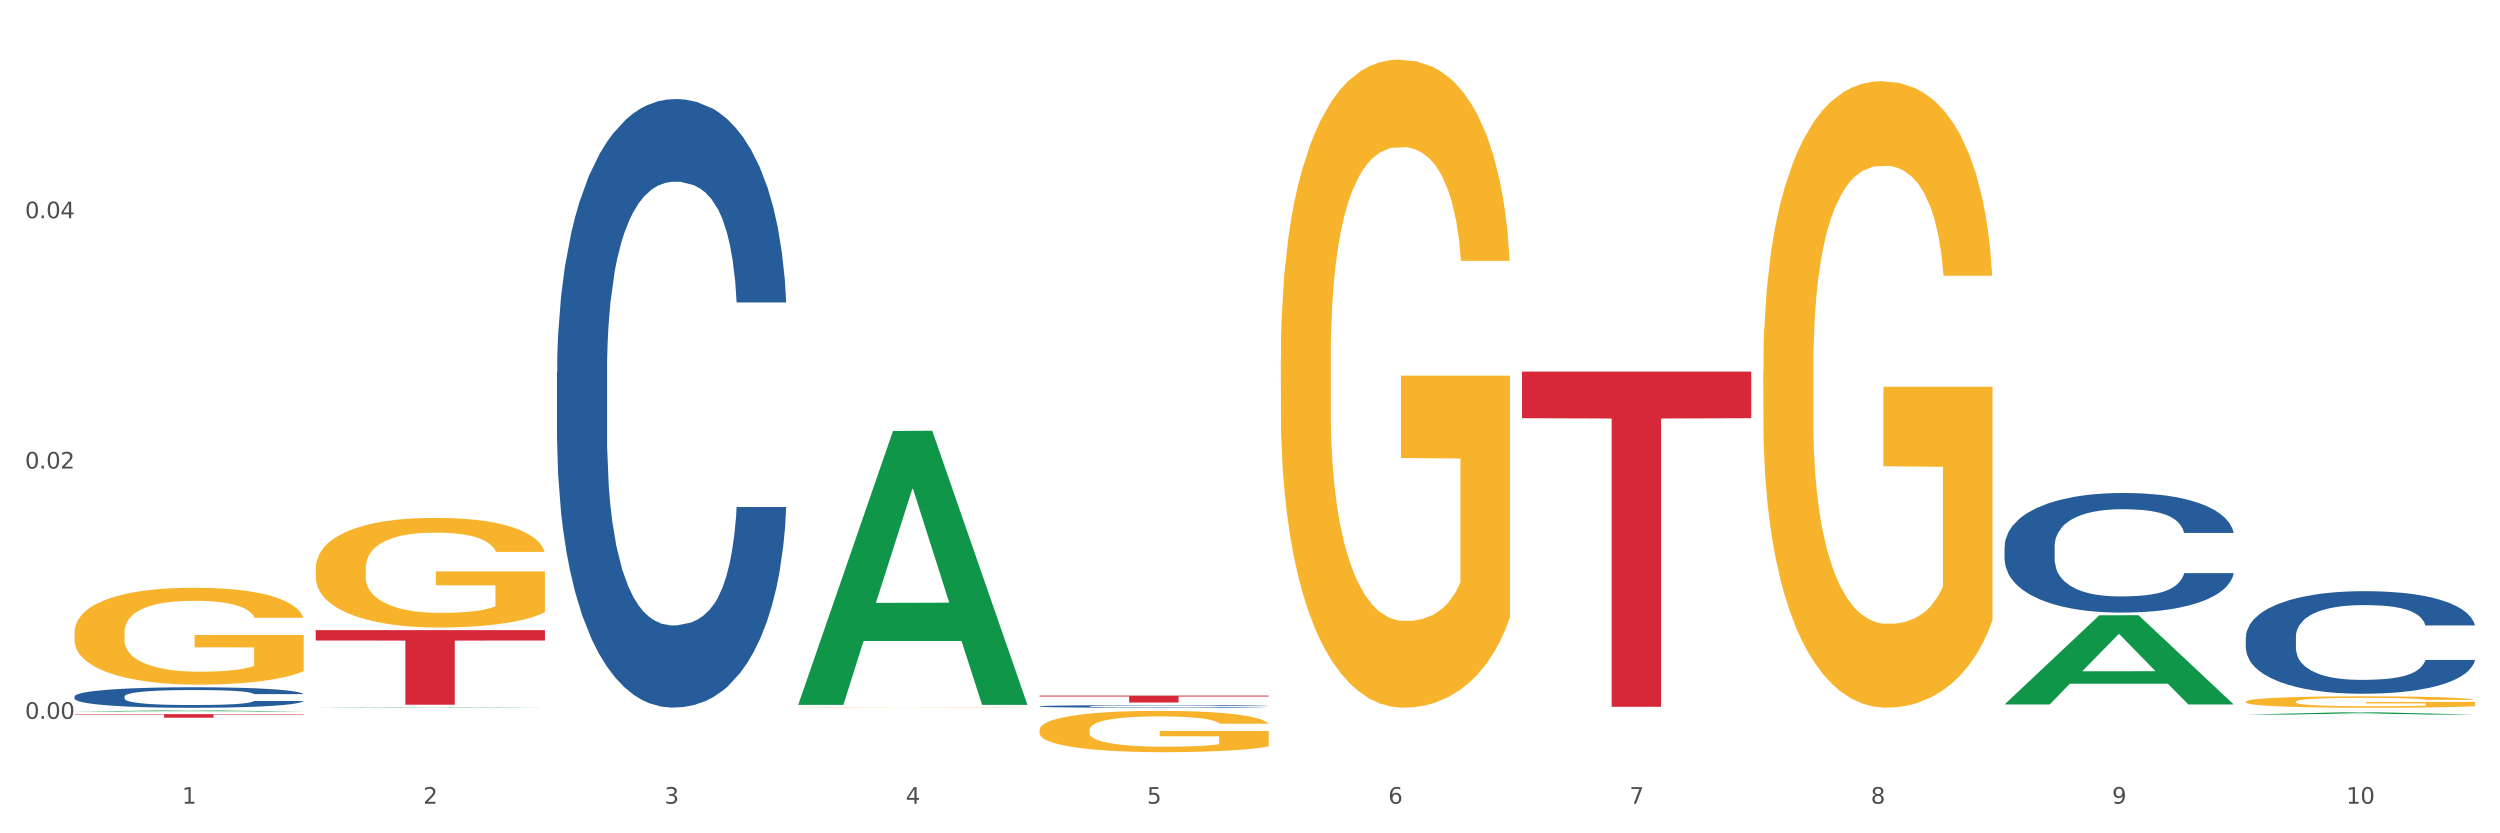
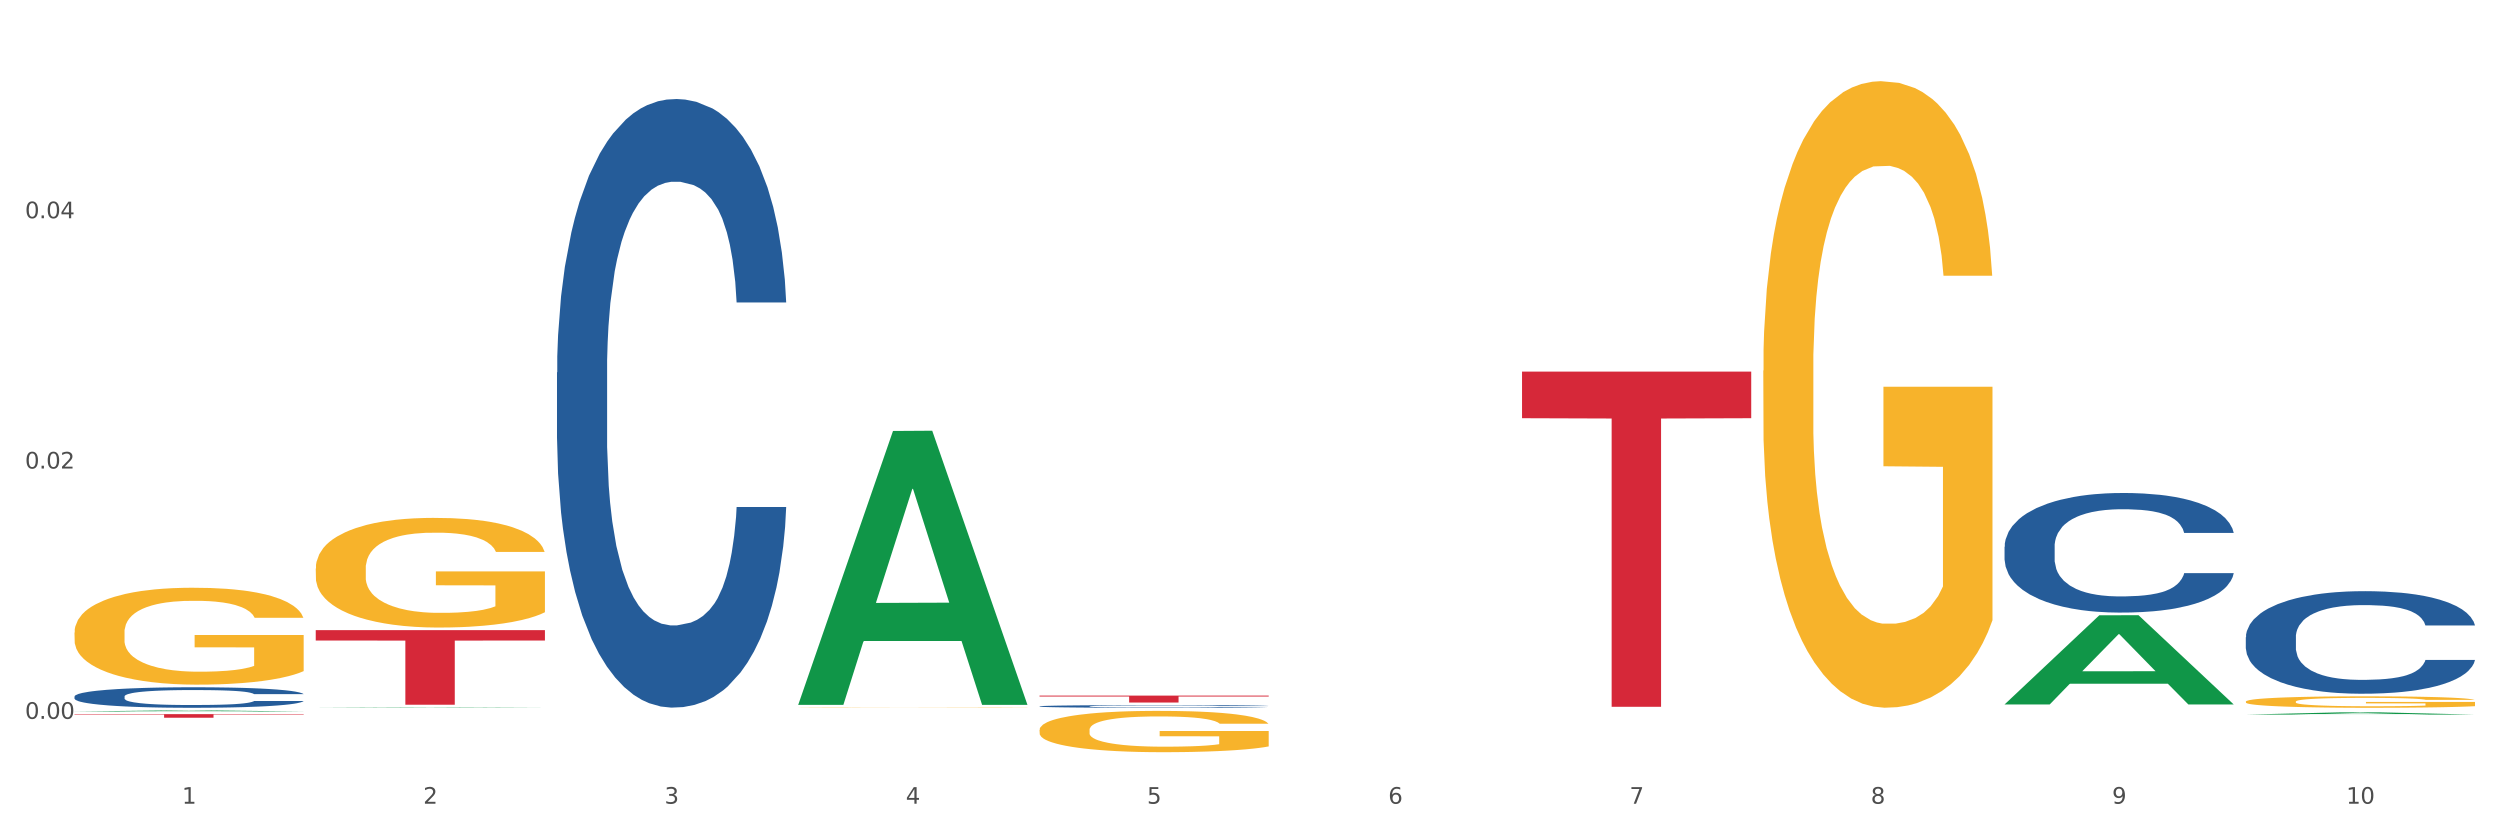
<svg xmlns="http://www.w3.org/2000/svg" xmlns:xlink="http://www.w3.org/1999/xlink" width="1080pt" height="360pt" viewBox="0 0 1080 360" version="1.1">
  <rect x="0" y="0" width="1080" height="360" fill="#333333" stroke="none" />
  <defs>
    <style type="text/css">*{stroke-linejoin: round; stroke-linecap: butt}</style>
  </defs>
  <g id="figure_1">
    <g id="patch_1">
      <path d="M 0 360  L 1080 360  L 1080 0  L 0 0  z " style="fill: #ffffff; stroke: #ffffff; stroke-linejoin: miter" />
    </g>
    <g id="axes_1">
      <g id="matplotlib.axis_1">
        <g id="xtick_1">
          <g id="text_1">
            <g style="fill: #4d4d4d" transform="translate(78.627 347.204) scale(0.096 -0.096)">
              <defs>
                <path id="DejaVuSans-31" d="M 794 531  L 1825 531  L 1825 4091  L 703 3866  L 703 4441  L 1819 4666  L 2450 4666  L 2450 531  L 3481 531  L 3481 0  L 794 0  L 794 531  z " transform="scale(0.016)" />
              </defs>
              <use xlink:href="#DejaVuSans-31" />
            </g>
          </g>
        </g>
        <g id="xtick_2">
          <g id="text_2">
            <g style="fill: #4d4d4d" transform="translate(182.851 347.204) scale(0.096 -0.096)">
              <defs>
                <path id="DejaVuSans-32" d="M 1228 531  L 3431 531  L 3431 0  L 469 0  L 469 531  Q 828 903 1448 1529  Q 2069 2156 2228 2338  Q 2531 2678 2651 2914  Q 2772 3150 2772 3378  Q 2772 3750 2511 3984  Q 2250 4219 1831 4219  Q 1534 4219 1204 4116  Q 875 4013 500 3803  L 500 4441  Q 881 4594 1212 4672  Q 1544 4750 1819 4750  Q 2544 4750 2975 4387  Q 3406 4025 3406 3419  Q 3406 3131 3298 2873  Q 3191 2616 2906 2266  Q 2828 2175 2409 1742  Q 1991 1309 1228 531  z " transform="scale(0.016)" />
              </defs>
              <use xlink:href="#DejaVuSans-32" />
            </g>
          </g>
        </g>
        <g id="xtick_3">
          <g id="text_3">
            <g style="fill: #4d4d4d" transform="translate(287.074 347.204) scale(0.096 -0.096)">
              <defs>
                <path id="DejaVuSans-33" d="M 2597 2516  Q 3050 2419 3304 2112  Q 3559 1806 3559 1356  Q 3559 666 3084 287  Q 2609 -91 1734 -91  Q 1441 -91 1130 -33  Q 819 25 488 141  L 488 750  Q 750 597 1062 519  Q 1375 441 1716 441  Q 2309 441 2620 675  Q 2931 909 2931 1356  Q 2931 1769 2642 2001  Q 2353 2234 1838 2234  L 1294 2234  L 1294 2753  L 1863 2753  Q 2328 2753 2575 2939  Q 2822 3125 2822 3475  Q 2822 3834 2567 4026  Q 2313 4219 1838 4219  Q 1578 4219 1281 4162  Q 984 4106 628 3988  L 628 4550  Q 988 4650 1302 4700  Q 1616 4750 1894 4750  Q 2613 4750 3031 4423  Q 3450 4097 3450 3541  Q 3450 3153 3228 2886  Q 3006 2619 2597 2516  z " transform="scale(0.016)" />
              </defs>
              <use xlink:href="#DejaVuSans-33" />
            </g>
          </g>
        </g>
        <g id="xtick_4">
          <g id="text_4">
            <g style="fill: #4d4d4d" transform="translate(391.298 347.204) scale(0.096 -0.096)">
              <defs>
                <path id="DejaVuSans-34" d="M 2419 4116  L 825 1625  L 2419 1625  L 2419 4116  z M 2253 4666  L 3047 4666  L 3047 1625  L 3713 1625  L 3713 1100  L 3047 1100  L 3047 0  L 2419 0  L 2419 1100  L 313 1100  L 313 1709  L 2253 4666  z " transform="scale(0.016)" />
              </defs>
              <use xlink:href="#DejaVuSans-34" />
            </g>
          </g>
        </g>
        <g id="xtick_5">
          <g id="text_5">
            <g style="fill: #4d4d4d" transform="translate(495.522 347.204) scale(0.096 -0.096)">
              <defs>
                <path id="DejaVuSans-35" d="M 691 4666  L 3169 4666  L 3169 4134  L 1269 4134  L 1269 2991  Q 1406 3038 1543 3061  Q 1681 3084 1819 3084  Q 2600 3084 3056 2656  Q 3513 2228 3513 1497  Q 3513 744 3044 326  Q 2575 -91 1722 -91  Q 1428 -91 1123 -41  Q 819 9 494 109  L 494 744  Q 775 591 1075 516  Q 1375 441 1709 441  Q 2250 441 2565 725  Q 2881 1009 2881 1497  Q 2881 1984 2565 2268  Q 2250 2553 1709 2553  Q 1456 2553 1204 2497  Q 953 2441 691 2322  L 691 4666  z " transform="scale(0.016)" />
              </defs>
              <use xlink:href="#DejaVuSans-35" />
            </g>
          </g>
        </g>
        <g id="xtick_6">
          <g id="text_6">
            <g style="fill: #4d4d4d" transform="translate(599.745 347.204) scale(0.096 -0.096)">
              <defs>
                <path id="DejaVuSans-36" d="M 2113 2584  Q 1688 2584 1439 2293  Q 1191 2003 1191 1497  Q 1191 994 1439 701  Q 1688 409 2113 409  Q 2538 409 2786 701  Q 3034 994 3034 1497  Q 3034 2003 2786 2293  Q 2538 2584 2113 2584  z M 3366 4563  L 3366 3988  Q 3128 4100 2886 4159  Q 2644 4219 2406 4219  Q 1781 4219 1451 3797  Q 1122 3375 1075 2522  Q 1259 2794 1537 2939  Q 1816 3084 2150 3084  Q 2853 3084 3261 2657  Q 3669 2231 3669 1497  Q 3669 778 3244 343  Q 2819 -91 2113 -91  Q 1303 -91 875 529  Q 447 1150 447 2328  Q 447 3434 972 4092  Q 1497 4750 2381 4750  Q 2619 4750 2861 4703  Q 3103 4656 3366 4563  z " transform="scale(0.016)" />
              </defs>
              <use xlink:href="#DejaVuSans-36" />
            </g>
          </g>
        </g>
        <g id="xtick_7">
          <g id="text_7">
            <g style="fill: #4d4d4d" transform="translate(703.969 347.204) scale(0.096 -0.096)">
              <defs>
                <path id="DejaVuSans-37" d="M 525 4666  L 3525 4666  L 3525 4397  L 1831 0  L 1172 0  L 2766 4134  L 525 4134  L 525 4666  z " transform="scale(0.016)" />
              </defs>
              <use xlink:href="#DejaVuSans-37" />
            </g>
          </g>
        </g>
        <g id="xtick_8">
          <g id="text_8">
            <g style="fill: #4d4d4d" transform="translate(808.193 347.204) scale(0.096 -0.096)">
              <defs>
                <path id="DejaVuSans-38" d="M 2034 2216  Q 1584 2216 1326 1975  Q 1069 1734 1069 1313  Q 1069 891 1326 650  Q 1584 409 2034 409  Q 2484 409 2743 651  Q 3003 894 3003 1313  Q 3003 1734 2745 1975  Q 2488 2216 2034 2216  z M 1403 2484  Q 997 2584 770 2862  Q 544 3141 544 3541  Q 544 4100 942 4425  Q 1341 4750 2034 4750  Q 2731 4750 3128 4425  Q 3525 4100 3525 3541  Q 3525 3141 3298 2862  Q 3072 2584 2669 2484  Q 3125 2378 3379 2068  Q 3634 1759 3634 1313  Q 3634 634 3220 271  Q 2806 -91 2034 -91  Q 1263 -91 848 271  Q 434 634 434 1313  Q 434 1759 690 2068  Q 947 2378 1403 2484  z M 1172 3481  Q 1172 3119 1398 2916  Q 1625 2713 2034 2713  Q 2441 2713 2670 2916  Q 2900 3119 2900 3481  Q 2900 3844 2670 4047  Q 2441 4250 2034 4250  Q 1625 4250 1398 4047  Q 1172 3844 1172 3481  z " transform="scale(0.016)" />
              </defs>
              <use xlink:href="#DejaVuSans-38" />
            </g>
          </g>
        </g>
        <g id="xtick_9">
          <g id="text_9">
            <g style="fill: #4d4d4d" transform="translate(912.416 347.204) scale(0.096 -0.096)">
              <defs>
                <path id="DejaVuSans-39" d="M 703 97  L 703 672  Q 941 559 1184 500  Q 1428 441 1663 441  Q 2288 441 2617 861  Q 2947 1281 2994 2138  Q 2813 1869 2534 1725  Q 2256 1581 1919 1581  Q 1219 1581 811 2004  Q 403 2428 403 3163  Q 403 3881 828 4315  Q 1253 4750 1959 4750  Q 2769 4750 3195 4129  Q 3622 3509 3622 2328  Q 3622 1225 3098 567  Q 2575 -91 1691 -91  Q 1453 -91 1209 -44  Q 966 3 703 97  z M 1959 2075  Q 2384 2075 2632 2365  Q 2881 2656 2881 3163  Q 2881 3666 2632 3958  Q 2384 4250 1959 4250  Q 1534 4250 1286 3958  Q 1038 3666 1038 3163  Q 1038 2656 1286 2365  Q 1534 2075 1959 2075  z " transform="scale(0.016)" />
              </defs>
              <use xlink:href="#DejaVuSans-39" />
            </g>
          </g>
        </g>
        <g id="xtick_10">
          <g id="text_10">
            <g style="fill: #4d4d4d" transform="translate(1013.586 347.204) scale(0.096 -0.096)">
              <defs>
                <path id="DejaVuSans-30" d="M 2034 4250  Q 1547 4250 1301 3770  Q 1056 3291 1056 2328  Q 1056 1369 1301 889  Q 1547 409 2034 409  Q 2525 409 2770 889  Q 3016 1369 3016 2328  Q 3016 3291 2770 3770  Q 2525 4250 2034 4250  z M 2034 4750  Q 2819 4750 3233 4129  Q 3647 3509 3647 2328  Q 3647 1150 3233 529  Q 2819 -91 2034 -91  Q 1250 -91 836 529  Q 422 1150 422 2328  Q 422 3509 836 4129  Q 1250 4750 2034 4750  z " transform="scale(0.016)" />
              </defs>
              <use xlink:href="#DejaVuSans-31" />
              <use xlink:href="#DejaVuSans-30" transform="translate(63.623 0)" />
            </g>
          </g>
        </g>
        <g id="xtick_11" />
        <g id="xtick_12" />
        <g id="xtick_13" />
        <g id="xtick_14" />
        <g id="xtick_15" />
        <g id="xtick_16" />
        <g id="xtick_17" />
        <g id="xtick_18" />
        <g id="xtick_19" />
      </g>
      <g id="matplotlib.axis_2">
        <g id="ytick_1">
          <g id="text_11">
            <g style="fill: #4d4d4d" transform="translate(10.8 310.536) scale(0.096 -0.096)">
              <defs>
                <path id="DejaVuSans-2e" d="M 684 794  L 1344 794  L 1344 0  L 684 0  L 684 794  z " transform="scale(0.016)" />
              </defs>
              <use xlink:href="#DejaVuSans-30" />
              <use xlink:href="#DejaVuSans-2e" transform="translate(63.623 0)" />
              <use xlink:href="#DejaVuSans-30" transform="translate(95.41 0)" />
              <use xlink:href="#DejaVuSans-30" transform="translate(159.033 0)" />
            </g>
          </g>
        </g>
        <g id="ytick_2">
          <g id="text_12">
            <g style="fill: #4d4d4d" transform="translate(10.8 202.409) scale(0.096 -0.096)">
              <use xlink:href="#DejaVuSans-30" />
              <use xlink:href="#DejaVuSans-2e" transform="translate(63.623 0)" />
              <use xlink:href="#DejaVuSans-30" transform="translate(95.41 0)" />
              <use xlink:href="#DejaVuSans-32" transform="translate(159.033 0)" />
            </g>
          </g>
        </g>
        <g id="ytick_3">
          <g id="text_13">
            <g style="fill: #4d4d4d" transform="translate(10.8 94.282) scale(0.096 -0.096)">
              <use xlink:href="#DejaVuSans-30" />
              <use xlink:href="#DejaVuSans-2e" transform="translate(63.623 0)" />
              <use xlink:href="#DejaVuSans-30" transform="translate(95.41 0)" />
              <use xlink:href="#DejaVuSans-34" transform="translate(159.033 0)" />
            </g>
          </g>
        </g>
        <g id="ytick_4" />
        <g id="ytick_5" />
        <g id="ytick_6" />
      </g>
      <g id="PolyCollection_1">
        <path d="M 32.175 307.368  L 32.277 307.367  L 73.107 306.89  L 90.051 306.889  L 131.187 307.369  L 111.589 307.369  L 102.709 307.257  L 60.552 307.257  L 60.246 307.259  L 51.671 307.369  L 32.175 307.369  L 32.175 307.368  L 65.86 307.19  L 97.401 307.19  L 81.783 306.991  L 81.579 306.99  L 81.375 306.992  L 65.758 307.19  L 65.86 307.19  L 32.175 307.368  z " clip-path="url(#pd670a1e3ce)" style="fill: #109648" />
        <path d="M 344.846 305.685  L 344.963 305.685  L 344.963 305.68  L 345.197 305.676  L 346.366 305.666  L 348.119 305.658  L 349.405 305.653  L 350.691 305.65  L 352.21 305.646  L 354.081 305.642  L 357.471 305.637  L 359.575 305.634  L 362.147 305.631  L 366.823 305.627  L 370.213 305.624  L 373.72 305.622  L 379.448 305.62  L 383.188 305.619  L 387.163 305.618  L 391.956 305.617  L 395.579 305.617  L 403.529 305.618  L 410.309 305.619  L 413.582 305.62  L 417.79 305.621  L 420.011 305.622  L 423.635 305.625  L 427.376 305.627  L 429.947 305.63  L 433.805 305.634  L 436.728 305.639  L 439.416 305.645  L 440.819 305.649  L 441.871 305.652  L 442.806 305.656  L 443.741 305.663  L 422.7 305.663  L 421.882 305.658  L 420.596 305.654  L 418.725 305.649  L 417.089 305.647  L 414.283 305.643  L 411.711 305.641  L 409.023 305.64  L 405.75 305.638  L 403.178 305.638  L 399.554 305.637  L 392.423 305.637  L 387.63 305.638  L 384.357 305.64  L 382.253 305.641  L 380.383 305.642  L 378.279 305.644  L 375.824 305.647  L 374.07 305.649  L 372.317 305.653  L 370.914 305.656  L 369.628 305.66  L 368.576 305.664  L 367.758 305.668  L 367.056 305.673  L 366.472 305.682  L 366.472 305.7  L 366.706 305.704  L 367.29 305.71  L 367.992 305.714  L 369.161 305.719  L 370.213 305.722  L 372.2 305.727  L 374.421 305.731  L 376.174 305.734  L 377.928 305.736  L 380.967 305.739  L 384.357 305.741  L 387.28 305.743  L 391.254 305.744  L 393.943 305.745  L 396.281 305.745  L 402.009 305.745  L 406.1 305.744  L 410.659 305.744  L 414.166 305.742  L 417.089 305.741  L 420.362 305.738  L 422.466 305.736  L 422.466 305.708  L 396.748 305.708  L 396.748 305.689  L 443.858 305.689  L 443.858 305.744  L 441.871 305.747  L 439.65 305.749  L 437.312 305.752  L 433.805 305.755  L 429.597 305.757  L 425.856 305.759  L 421.882 305.761  L 417.206 305.762  L 411.127 305.764  L 407.386 305.764  L 402.71 305.765  L 397.216 305.765  L 392.423 305.764  L 387.747 305.764  L 382.838 305.763  L 378.045 305.761  L 374.421 305.759  L 370.797 305.757  L 366.94 305.754  L 363.9 305.751  L 361.562 305.749  L 358.99 305.746  L 356.185 305.742  L 354.081 305.738  L 352.21 305.734  L 350.223 305.73  L 348.82 305.725  L 347.418 305.72  L 346.599 305.716  L 345.664 305.71  L 344.963 305.702  L 344.846 305.685  z " clip-path="url(#pd670a1e3ce)" style="fill: #f7b32b" />
        <path d="M 449.069 315.348  L 449.186 315.332  L 449.186 314.745  L 449.42 314.239  L 450.589 313.017  L 452.343 312.006  L 453.628 311.468  L 454.914 311.028  L 456.434 310.588  L 458.304 310.131  L 461.694 309.463  L 463.799 309.121  L 466.37 308.762  L 471.046 308.24  L 474.436 307.947  L 477.943 307.703  L 483.671 307.409  L 487.412 307.279  L 491.386 307.181  L 496.179 307.116  L 499.803 307.099  L 507.752 307.148  L 514.532 307.295  L 517.805 307.409  L 522.014 307.605  L 524.235 307.735  L 527.859 307.996  L 531.599 308.338  L 534.171 308.632  L 538.029 309.186  L 540.951 309.74  L 543.64 310.425  L 545.043 310.898  L 546.095 311.338  L 547.03 311.843  L 547.965 312.642  L 526.923 312.642  L 526.105 312.071  L 524.819 311.533  L 522.949 311.012  L 521.312 310.686  L 518.507 310.278  L 515.935 310.017  L 513.246 309.822  L 509.973 309.659  L 507.401 309.577  L 503.778 309.512  L 496.647 309.528  L 491.854 309.659  L 488.581 309.822  L 486.477 309.968  L 484.606 310.131  L 482.502 310.36  L 480.047 310.702  L 478.294 311.012  L 476.54 311.403  L 475.138 311.794  L 473.852 312.251  L 472.8 312.74  L 471.981 313.245  L 471.28 313.864  L 470.696 314.891  L 470.696 317.125  L 470.929 317.63  L 471.514 318.298  L 472.215 318.804  L 473.384 319.407  L 474.436 319.815  L 476.424 320.401  L 478.645 320.89  L 480.398 321.2  L 482.152 321.461  L 485.191 321.82  L 488.581 322.113  L 491.503 322.292  L 495.478 322.455  L 498.167 322.521  L 500.505 322.553  L 506.232 322.553  L 510.324 322.504  L 514.883 322.39  L 518.39 322.243  L 521.312 322.064  L 524.585 321.771  L 526.69 321.494  L 526.69 318.087  L 500.972 318.07  L 500.972 315.804  L 548.082 315.804  L 548.082 322.455  L 546.095 322.798  L 543.874 323.107  L 541.536 323.385  L 538.029 323.727  L 533.82 324.053  L 530.08 324.281  L 526.105 324.477  L 521.429 324.656  L 515.351 324.819  L 511.61 324.884  L 506.934 324.933  L 501.44 324.95  L 496.647 324.917  L 491.971 324.835  L 487.061 324.689  L 482.268 324.477  L 478.645 324.265  L 475.021 324.004  L 471.163 323.662  L 468.124 323.336  L 465.786 323.042  L 463.214 322.667  L 460.409 322.178  L 458.304 321.738  L 456.434 321.282  L 454.447 320.695  L 453.044 320.189  L 451.641 319.554  L 450.823 319.081  L 449.888 318.347  L 449.186 317.32  L 449.069 315.348  z " clip-path="url(#pd670a1e3ce)" style="fill: #f7b32b" />
-         <path d="M 553.293 155.14  L 553.41 154.884  L 553.41 145.68  L 553.644 137.753  L 554.813 118.576  L 556.566 102.723  L 557.852 94.285  L 559.138 87.382  L 560.658 80.478  L 562.528 73.318  L 565.918 62.835  L 568.022 57.465  L 570.594 51.84  L 575.27 43.658  L 578.66 39.056  L 582.167 35.22  L 587.895 30.618  L 591.636 28.572  L 595.61 27.038  L 600.403 26.015  L 604.027 25.759  L 611.976 26.527  L 618.756 28.828  L 622.029 30.618  L 626.237 33.686  L 628.458 35.732  L 632.082 39.823  L 635.823 45.192  L 638.395 49.795  L 642.252 58.488  L 645.175 67.182  L 647.863 77.921  L 649.266 85.336  L 650.318 92.24  L 651.253 100.166  L 652.189 112.695  L 631.147 112.695  L 630.329 103.746  L 629.043 95.308  L 627.173 87.126  L 625.536 82.012  L 622.73 75.62  L 620.159 71.529  L 617.47 68.46  L 614.197 65.903  L 611.625 64.625  L 608.001 63.602  L 600.87 63.858  L 596.078 65.903  L 592.805 68.46  L 590.7 70.761  L 588.83 73.318  L 586.726 76.898  L 584.271 82.268  L 582.518 87.126  L 580.764 93.262  L 579.361 99.399  L 578.075 106.558  L 577.023 114.229  L 576.205 122.156  L 575.504 131.872  L 574.919 147.981  L 574.919 183.011  L 575.153 190.937  L 575.737 201.421  L 576.439 209.347  L 577.608 218.808  L 578.66 225.2  L 580.647 234.405  L 582.868 242.076  L 584.622 246.934  L 586.375 251.025  L 589.415 256.65  L 592.805 261.253  L 595.727 264.065  L 599.702 266.622  L 602.39 267.645  L 604.728 268.156  L 610.456 268.156  L 614.548 267.389  L 619.107 265.6  L 622.613 263.298  L 625.536 260.486  L 628.809 255.883  L 630.913 251.536  L 630.913 198.097  L 605.196 197.841  L 605.196 162.3  L 652.306 162.3  L 652.306 266.622  L 650.318 271.992  L 648.097 276.85  L 645.759 281.197  L 642.252 286.566  L 638.044 291.68  L 634.303 295.26  L 630.329 298.328  L 625.653 301.141  L 619.574 303.698  L 615.833 304.721  L 611.158 305.488  L 605.663 305.743  L 600.87 305.232  L 596.195 303.953  L 591.285 301.652  L 586.492 298.328  L 582.868 295.004  L 579.244 290.913  L 575.387 285.544  L 572.347 280.43  L 570.009 275.827  L 567.438 269.946  L 564.632 262.276  L 562.528 255.372  L 560.658 248.212  L 558.67 239.007  L 557.268 231.081  L 555.865 221.109  L 555.047 213.694  L 554.111 202.188  L 553.41 186.079  L 553.293 155.14  z " clip-path="url(#pd670a1e3ce)" style="fill: #f7b32b" />
        <path d="M 761.74 160.142  L 761.857 159.895  L 761.857 150.996  L 762.091 143.333  L 763.26 124.793  L 765.013 109.467  L 766.299 101.309  L 767.585 94.635  L 769.105 87.961  L 770.975 81.039  L 774.365 70.904  L 776.469 65.713  L 779.041 60.275  L 783.717 52.364  L 787.107 47.915  L 790.614 44.207  L 796.342 39.757  L 800.083 37.78  L 804.057 36.296  L 808.85 35.308  L 812.474 35.06  L 820.423 35.802  L 827.203 38.027  L 830.476 39.757  L 834.685 42.724  L 836.906 44.701  L 840.529 48.656  L 844.27 53.847  L 846.842 58.297  L 850.7 66.702  L 853.622 75.106  L 856.311 85.489  L 857.713 92.657  L 858.766 99.332  L 859.701 106.995  L 860.636 119.107  L 839.594 119.107  L 838.776 110.456  L 837.49 102.298  L 835.62 94.388  L 833.983 89.444  L 831.178 83.264  L 828.606 79.309  L 825.917 76.342  L 822.644 73.87  L 820.072 72.634  L 816.448 71.646  L 809.318 71.893  L 804.525 73.87  L 801.252 76.342  L 799.148 78.567  L 797.277 81.039  L 795.173 84.5  L 792.718 89.691  L 790.965 94.388  L 789.211 100.32  L 787.809 106.253  L 786.523 113.175  L 785.471 120.591  L 784.652 128.254  L 783.951 137.647  L 783.366 153.221  L 783.366 187.087  L 783.6 194.75  L 784.185 204.885  L 784.886 212.548  L 786.055 221.694  L 787.107 227.874  L 789.094 236.773  L 791.315 244.189  L 793.069 248.886  L 794.822 252.841  L 797.862 258.279  L 801.252 262.729  L 804.174 265.448  L 808.149 267.92  L 810.837 268.909  L 813.175 269.403  L 818.903 269.403  L 822.995 268.662  L 827.554 266.931  L 831.061 264.707  L 833.983 261.987  L 837.256 257.538  L 839.36 253.336  L 839.36 201.671  L 813.643 201.424  L 813.643 167.064  L 860.753 167.064  L 860.753 267.92  L 858.766 273.111  L 856.544 277.808  L 854.206 282.01  L 850.7 287.202  L 846.491 292.145  L 842.751 295.606  L 838.776 298.573  L 834.1 301.292  L 828.021 303.764  L 824.281 304.753  L 819.605 305.494  L 814.111 305.741  L 809.318 305.247  L 804.642 304.011  L 799.732 301.786  L 794.939 298.573  L 791.315 295.359  L 787.692 291.404  L 783.834 286.213  L 780.795 281.269  L 778.457 276.819  L 775.885 271.134  L 773.079 263.718  L 770.975 257.043  L 769.105 250.122  L 767.118 241.223  L 765.715 233.56  L 764.312 223.919  L 763.494 216.75  L 762.559 205.626  L 761.857 190.053  L 761.74 160.142  z " clip-path="url(#pd670a1e3ce)" style="fill: #f7b32b" />
        <path d="M 865.964 305.472  L 866.081 305.472  L 866.081 305.471  L 866.315 305.471  L 867.484 305.47  L 869.237 305.47  L 870.523 305.47  L 871.809 305.47  L 873.329 305.469  L 875.199 305.469  L 878.589 305.469  L 880.693 305.469  L 883.265 305.469  L 887.941 305.468  L 891.331 305.468  L 894.838 305.468  L 900.566 305.468  L 904.306 305.468  L 908.281 305.468  L 913.074 305.468  L 916.698 305.468  L 924.647 305.468  L 931.427 305.468  L 934.7 305.468  L 938.908 305.468  L 941.129 305.468  L 944.753 305.468  L 948.494 305.468  L 951.066 305.469  L 954.923 305.469  L 957.846 305.469  L 960.534 305.469  L 961.937 305.47  L 962.989 305.47  L 963.924 305.47  L 964.859 305.47  L 943.818 305.47  L 943 305.47  L 941.714 305.47  L 939.843 305.47  L 938.207 305.469  L 935.401 305.469  L 932.829 305.469  L 930.141 305.469  L 926.868 305.469  L 924.296 305.469  L 920.672 305.469  L 913.541 305.469  L 908.749 305.469  L 905.475 305.469  L 903.371 305.469  L 901.501 305.469  L 899.397 305.469  L 896.942 305.469  L 895.188 305.47  L 893.435 305.47  L 892.032 305.47  L 890.746 305.47  L 889.694 305.47  L 888.876 305.471  L 888.175 305.471  L 887.59 305.471  L 887.59 305.472  L 887.824 305.473  L 888.408 305.473  L 889.11 305.473  L 890.279 305.473  L 891.331 305.474  L 893.318 305.474  L 895.539 305.474  L 897.293 305.474  L 899.046 305.474  L 902.085 305.474  L 905.475 305.475  L 908.398 305.475  L 912.372 305.475  L 915.061 305.475  L 917.399 305.475  L 923.127 305.475  L 927.218 305.475  L 931.777 305.475  L 935.284 305.475  L 938.207 305.475  L 941.48 305.474  L 943.584 305.474  L 943.584 305.473  L 917.867 305.473  L 917.867 305.472  L 964.976 305.472  L 964.976 305.475  L 962.989 305.475  L 960.768 305.475  L 958.43 305.475  L 954.923 305.475  L 950.715 305.475  L 946.974 305.475  L 943 305.476  L 938.324 305.476  L 932.245 305.476  L 928.504 305.476  L 923.828 305.476  L 918.334 305.476  L 913.541 305.476  L 908.865 305.476  L 903.956 305.476  L 899.163 305.476  L 895.539 305.475  L 891.915 305.475  L 888.058 305.475  L 885.018 305.475  L 882.68 305.475  L 880.109 305.475  L 877.303 305.475  L 875.199 305.474  L 873.329 305.474  L 871.341 305.474  L 869.938 305.474  L 868.536 305.473  L 867.717 305.473  L 866.782 305.473  L 866.081 305.472  L 865.964 305.472  z " clip-path="url(#pd670a1e3ce)" style="fill: #f7b32b" />
        <path d="M 970.188 303.104  L 970.304 303.099  L 970.304 302.937  L 970.538 302.797  L 971.707 302.458  L 973.461 302.178  L 974.747 302.029  L 976.032 301.907  L 977.552 301.785  L 979.422 301.658  L 982.813 301.473  L 984.917 301.378  L 987.488 301.279  L 992.164 301.134  L 995.554 301.053  L 999.061 300.985  L 1004.789 300.904  L 1008.53 300.868  L 1012.505 300.841  L 1017.297 300.823  L 1020.921 300.818  L 1028.87 300.832  L 1035.65 300.872  L 1038.923 300.904  L 1043.132 300.958  L 1045.353 300.994  L 1048.977 301.067  L 1052.717 301.161  L 1055.289 301.243  L 1059.147 301.396  L 1062.069 301.55  L 1064.758 301.74  L 1066.161 301.871  L 1067.213 301.993  L 1068.148 302.133  L 1069.083 302.354  L 1048.041 302.354  L 1047.223 302.196  L 1045.937 302.047  L 1044.067 301.902  L 1042.43 301.812  L 1039.625 301.699  L 1037.053 301.627  L 1034.364 301.573  L 1031.091 301.527  L 1028.52 301.505  L 1024.896 301.487  L 1017.765 301.491  L 1012.972 301.527  L 1009.699 301.573  L 1007.595 301.613  L 1005.724 301.658  L 1003.62 301.722  L 1001.165 301.816  L 999.412 301.902  L 997.659 302.011  L 996.256 302.119  L 994.97 302.246  L 993.918 302.381  L 993.1 302.521  L 992.398 302.693  L 991.814 302.977  L 991.814 303.596  L 992.047 303.736  L 992.632 303.922  L 993.333 304.062  L 994.502 304.229  L 995.554 304.342  L 997.542 304.504  L 999.763 304.64  L 1001.516 304.726  L 1003.27 304.798  L 1006.309 304.897  L 1009.699 304.979  L 1012.621 305.028  L 1016.596 305.074  L 1019.285 305.092  L 1021.623 305.101  L 1027.351 305.101  L 1031.442 305.087  L 1036.001 305.055  L 1039.508 305.015  L 1042.43 304.965  L 1045.704 304.884  L 1047.808 304.807  L 1047.808 303.863  L 1022.09 303.858  L 1022.09 303.23  L 1069.2 303.23  L 1069.2 305.074  L 1067.213 305.168  L 1064.992 305.254  L 1062.654 305.331  L 1059.147 305.426  L 1054.938 305.516  L 1051.198 305.579  L 1047.223 305.634  L 1042.547 305.683  L 1036.469 305.729  L 1032.728 305.747  L 1028.052 305.76  L 1022.558 305.765  L 1017.765 305.756  L 1013.089 305.733  L 1008.179 305.692  L 1003.387 305.634  L 999.763 305.575  L 996.139 305.503  L 992.281 305.408  L 989.242 305.317  L 986.904 305.236  L 984.332 305.132  L 981.527 304.997  L 979.422 304.875  L 977.552 304.748  L 975.565 304.586  L 974.162 304.446  L 972.759 304.269  L 971.941 304.138  L 971.006 303.935  L 970.304 303.651  L 970.188 303.104  z " clip-path="url(#pd670a1e3ce)" style="fill: #f7b32b" />
        <path d="M 136.399 245.618  L 136.516 245.575  L 136.516 244.017  L 136.749 242.676  L 137.918 239.431  L 139.672 236.748  L 140.958 235.32  L 142.244 234.152  L 143.763 232.984  L 145.634 231.772  L 149.024 229.998  L 151.128 229.09  L 153.699 228.138  L 158.375 226.753  L 161.765 225.974  L 165.272 225.325  L 171 224.547  L 174.741 224.2  L 178.716 223.941  L 183.508 223.768  L 187.132 223.725  L 195.081 223.854  L 201.861 224.244  L 205.135 224.547  L 209.343 225.066  L 211.564 225.412  L 215.188 226.104  L 218.928 227.013  L 221.5 227.792  L 225.358 229.263  L 228.28 230.734  L 230.969 232.551  L 232.372 233.806  L 233.424 234.974  L 234.359 236.316  L 235.294 238.436  L 214.253 238.436  L 213.434 236.921  L 212.148 235.493  L 210.278 234.109  L 208.641 233.244  L 205.836 232.162  L 203.264 231.47  L 200.576 230.95  L 197.302 230.518  L 194.731 230.301  L 191.107 230.128  L 183.976 230.171  L 179.183 230.518  L 175.91 230.95  L 173.806 231.34  L 171.936 231.772  L 169.831 232.378  L 167.377 233.287  L 165.623 234.109  L 163.87 235.147  L 162.467 236.186  L 161.181 237.397  L 160.129 238.695  L 159.311 240.037  L 158.609 241.681  L 158.025 244.407  L 158.025 250.335  L 158.259 251.676  L 158.843 253.45  L 159.544 254.791  L 160.713 256.392  L 161.765 257.474  L 163.753 259.031  L 165.974 260.33  L 167.727 261.152  L 169.481 261.844  L 172.52 262.796  L 175.91 263.575  L 178.833 264.051  L 182.807 264.483  L 185.496 264.656  L 187.834 264.743  L 193.562 264.743  L 197.653 264.613  L 202.212 264.31  L 205.719 263.921  L 208.641 263.445  L 211.915 262.666  L 214.019 261.93  L 214.019 252.887  L 188.301 252.844  L 188.301 246.83  L 235.411 246.83  L 235.411 264.483  L 233.424 265.392  L 231.203 266.214  L 228.865 266.95  L 225.358 267.858  L 221.15 268.724  L 217.409 269.329  L 213.434 269.849  L 208.758 270.324  L 202.68 270.757  L 198.939 270.93  L 194.263 271.06  L 188.769 271.103  L 183.976 271.017  L 179.3 270.8  L 174.39 270.411  L 169.598 269.849  L 165.974 269.286  L 162.35 268.594  L 158.492 267.685  L 155.453 266.82  L 153.115 266.041  L 150.543 265.046  L 147.738 263.748  L 145.634 262.579  L 143.763 261.368  L 141.776 259.81  L 140.373 258.469  L 138.97 256.781  L 138.152 255.527  L 137.217 253.58  L 136.516 250.854  L 136.399 245.618  z " clip-path="url(#pd670a1e3ce)" style="fill: #f7b32b" />
        <path d="M 865.964 236.186  L 866.081 236.138  L 866.081 234.817  L 866.432 233.024  L 867.719 229.721  L 869.358 227.22  L 872.167 224.294  L 873.688 223.067  L 875.678 221.699  L 879.774 219.481  L 884.456 217.594  L 887.733 216.556  L 890.19 215.895  L 895.691 214.715  L 898.851 214.196  L 902.128 213.771  L 904.937 213.488  L 909.618 213.158  L 913.364 213.016  L 917.694 212.969  L 921.322 213.016  L 926.12 213.205  L 933.143 213.771  L 935.834 214.102  L 939.463 214.668  L 943.208 215.423  L 946.251 216.178  L 949.762 217.263  L 953.39 218.679  L 956.901 220.472  L 959.359 222.124  L 961.348 223.87  L 963.104 225.993  L 964.391 228.305  L 964.976 230.24  L 943.559 230.24  L 942.974 228.494  L 941.803 226.607  L 940.633 225.332  L 939.346 224.294  L 937.356 223.115  L 935.6 222.36  L 932.674 221.463  L 929.983 220.897  L 927.759 220.567  L 925.067 220.283  L 919.332 220  L 915.236 220  L 912.661 220.095  L 909.501 220.331  L 906.81 220.661  L 903.65 221.227  L 901.192 221.841  L 898.734 222.643  L 897.33 223.209  L 895.223 224.247  L 893.819 225.097  L 891.946 226.559  L 890.893 227.597  L 889.02 230.287  L 888.201 232.269  L 887.85 233.638  L 887.616 235.148  L 887.616 242.509  L 888.318 245.812  L 888.903 247.228  L 889.839 248.832  L 891.595 250.908  L 894.17 252.937  L 896.861 254.4  L 899.085 255.297  L 901.192 255.957  L 903.298 256.476  L 905.873 256.948  L 907.98 257.231  L 911.14 257.515  L 914.885 257.656  L 917.811 257.656  L 923.78 257.42  L 926.472 257.184  L 929.046 256.854  L 931.855 256.335  L 934.079 255.769  L 935.366 255.344  L 937.473 254.447  L 939.111 253.504  L 940.516 252.418  L 941.452 251.474  L 942.505 250.059  L 943.325 248.454  L 943.559 247.605  L 964.976 247.605  L 964.508 249.304  L 963.689 250.955  L 962.05 253.173  L 960.763 254.447  L 958.773 256.005  L 956.667 257.326  L 953.741 258.789  L 951.049 259.874  L 948.24 260.818  L 945.197 261.667  L 939.697 262.847  L 937.707 263.177  L 933.494 263.743  L 930.217 264.074  L 925.418 264.404  L 920.503 264.593  L 915.353 264.64  L 910.789 264.545  L 905.756 264.262  L 902.596 263.979  L 899.085 263.555  L 894.989 262.894  L 891.127 262.092  L 887.499 261.148  L 884.105 260.063  L 880.945 258.836  L 876.848 256.807  L 873.805 254.825  L 871.582 252.984  L 870.06 251.427  L 868.539 249.445  L 867.719 248.077  L 866.432 244.774  L 865.964 241.707  L 865.964 236.186  z " clip-path="url(#pd670a1e3ce)" style="fill: #255c99" />
        <path d="M 449.069 305.126  L 449.187 305.125  L 449.187 305.096  L 449.538 305.055  L 450.825 304.981  L 452.464 304.925  L 455.272 304.86  L 456.794 304.832  L 458.783 304.801  L 462.88 304.752  L 467.561 304.709  L 470.838 304.686  L 473.296 304.671  L 478.797 304.645  L 481.957 304.633  L 485.234 304.624  L 488.042 304.617  L 492.724 304.61  L 496.469 304.607  L 500.799 304.606  L 504.427 304.607  L 509.226 304.611  L 516.248 304.624  L 518.94 304.631  L 522.568 304.644  L 526.313 304.661  L 529.356 304.678  L 532.867 304.702  L 536.495 304.734  L 540.006 304.774  L 542.464 304.811  L 544.454 304.85  L 546.209 304.898  L 547.497 304.95  L 548.082 304.993  L 526.664 304.993  L 526.079 304.954  L 524.909 304.911  L 523.738 304.883  L 522.451 304.86  L 520.461 304.833  L 518.706 304.816  L 515.78 304.796  L 513.088 304.783  L 510.864 304.776  L 508.173 304.77  L 502.438 304.763  L 498.342 304.763  L 495.767 304.765  L 492.607 304.771  L 489.915 304.778  L 486.755 304.791  L 484.297 304.805  L 481.84 304.823  L 480.435 304.835  L 478.328 304.859  L 476.924 304.878  L 475.051 304.91  L 473.998 304.934  L 472.126 304.994  L 471.306 305.039  L 470.955 305.069  L 470.721 305.103  L 470.721 305.268  L 471.423 305.342  L 472.009 305.374  L 472.945 305.41  L 474.7 305.457  L 477.275 305.502  L 479.967 305.535  L 482.191 305.555  L 484.297 305.57  L 486.404 305.582  L 488.979 305.592  L 491.085 305.598  L 494.245 305.605  L 497.991 305.608  L 500.916 305.608  L 506.885 305.603  L 509.577 305.597  L 512.152 305.59  L 514.961 305.578  L 517.184 305.566  L 518.472 305.556  L 520.578 305.536  L 522.217 305.515  L 523.621 305.491  L 524.558 305.469  L 525.611 305.438  L 526.43 305.402  L 526.664 305.383  L 548.082 305.383  L 547.614 305.421  L 546.795 305.458  L 545.156 305.507  L 543.869 305.536  L 541.879 305.571  L 539.772 305.601  L 536.846 305.633  L 534.155 305.658  L 531.346 305.679  L 528.303 305.698  L 522.802 305.724  L 520.813 305.732  L 516.599 305.745  L 513.322 305.752  L 508.524 305.759  L 503.608 305.764  L 498.459 305.765  L 493.894 305.763  L 488.862 305.756  L 485.702 305.75  L 482.191 305.74  L 478.094 305.726  L 474.232 305.708  L 470.604 305.686  L 467.21 305.662  L 464.05 305.634  L 459.954 305.589  L 456.911 305.545  L 454.687 305.503  L 453.166 305.468  L 451.644 305.424  L 450.825 305.393  L 449.538 305.319  L 449.069 305.25  L 449.069 305.126  z " clip-path="url(#pd670a1e3ce)" style="fill: #255c99" />
        <path d="M 240.622 160.909  L 240.739 160.669  L 240.739 153.946  L 241.09 144.821  L 242.378 128.013  L 244.016 115.287  L 246.825 100.4  L 248.347 94.157  L 250.336 87.194  L 254.432 75.909  L 259.114 66.304  L 262.391 61.022  L 264.849 57.66  L 270.349 51.657  L 273.509 49.016  L 276.786 46.855  L 279.595 45.414  L 284.277 43.734  L 288.022 43.013  L 292.352 42.773  L 295.98 43.013  L 300.779 43.974  L 307.801 46.855  L 310.493 48.536  L 314.121 51.417  L 317.866 55.259  L 320.909 59.101  L 324.42 64.624  L 328.048 71.827  L 331.559 80.951  L 334.017 89.355  L 336.007 98.239  L 337.762 109.044  L 339.049 120.81  L 339.635 130.655  L 318.217 130.655  L 317.632 121.77  L 316.462 112.166  L 315.291 105.683  L 314.004 100.4  L 312.014 94.398  L 310.259 90.556  L 307.333 85.994  L 304.641 83.112  L 302.417 81.431  L 299.725 79.991  L 293.991 78.55  L 289.894 78.55  L 287.32 79.03  L 284.16 80.231  L 281.468 81.912  L 278.308 84.793  L 275.85 87.914  L 273.392 91.996  L 271.988 94.878  L 269.881 100.16  L 268.477 104.482  L 266.604 111.926  L 265.551 117.208  L 263.678 130.895  L 262.859 140.979  L 262.508 147.943  L 262.274 155.626  L 262.274 193.084  L 262.976 209.892  L 263.561 217.095  L 264.498 225.259  L 266.253 235.824  L 268.828 246.149  L 271.52 253.592  L 273.743 258.155  L 275.85 261.516  L 277.957 264.157  L 280.532 266.558  L 282.638 267.999  L 285.798 269.44  L 289.543 270.16  L 292.469 270.16  L 298.438 268.96  L 301.13 267.759  L 303.705 266.078  L 306.513 263.437  L 308.737 260.556  L 310.025 258.395  L 312.131 253.832  L 313.77 249.03  L 315.174 243.508  L 316.11 238.705  L 317.164 231.502  L 317.983 223.338  L 318.217 219.016  L 339.635 219.016  L 339.167 227.66  L 338.347 236.064  L 336.709 247.349  L 335.421 253.832  L 333.432 261.756  L 331.325 268.479  L 328.399 275.923  L 325.707 281.445  L 322.899 286.248  L 319.856 290.57  L 314.355 296.573  L 312.365 298.253  L 308.152 301.135  L 304.875 302.816  L 300.077 304.496  L 295.161 305.457  L 290.011 305.697  L 285.447 305.217  L 280.414 303.776  L 277.254 302.335  L 273.743 300.174  L 269.647 296.813  L 265.785 292.731  L 262.157 287.929  L 258.763 282.406  L 255.603 276.163  L 251.507 265.838  L 248.464 255.753  L 246.24 246.389  L 244.718 238.465  L 243.197 228.381  L 242.378 221.417  L 241.09 204.609  L 240.622 189.002  L 240.622 160.909  z " clip-path="url(#pd670a1e3ce)" style="fill: #255c99" />
        <path d="M 32.175 300.881  L 32.292 300.873  L 32.292 300.646  L 32.643 300.339  L 33.931 299.772  L 35.569 299.343  L 38.378 298.84  L 39.899 298.63  L 41.889 298.395  L 45.985 298.014  L 50.667 297.69  L 53.944 297.512  L 56.401 297.399  L 61.902 297.196  L 65.062 297.107  L 68.339 297.034  L 71.148 296.986  L 75.829 296.929  L 79.575 296.905  L 83.905 296.897  L 87.533 296.905  L 92.331 296.937  L 99.354 297.034  L 102.045 297.091  L 105.674 297.188  L 109.419 297.318  L 112.462 297.448  L 115.973 297.634  L 119.601 297.877  L 123.112 298.184  L 125.57 298.468  L 127.559 298.768  L 129.315 299.132  L 130.602 299.529  L 131.187 299.861  L 109.77 299.861  L 109.185 299.561  L 108.014 299.237  L 106.844 299.019  L 105.557 298.84  L 103.567 298.638  L 101.811 298.508  L 98.886 298.355  L 96.194 298.257  L 93.97 298.201  L 91.278 298.152  L 85.543 298.103  L 81.447 298.103  L 78.872 298.12  L 75.712 298.16  L 73.021 298.217  L 69.861 298.314  L 67.403 298.419  L 64.945 298.557  L 63.541 298.654  L 61.434 298.832  L 60.03 298.978  L 58.157 299.229  L 57.104 299.407  L 55.231 299.869  L 54.412 300.209  L 54.061 300.444  L 53.827 300.703  L 53.827 301.966  L 54.529 302.533  L 55.114 302.776  L 56.05 303.052  L 57.806 303.408  L 60.381 303.756  L 63.072 304.007  L 65.296 304.161  L 67.403 304.275  L 69.509 304.364  L 72.084 304.445  L 74.191 304.493  L 77.351 304.542  L 81.096 304.566  L 84.022 304.566  L 89.991 304.526  L 92.683 304.485  L 95.257 304.428  L 98.066 304.339  L 100.29 304.242  L 101.577 304.169  L 103.684 304.015  L 105.322 303.853  L 106.727 303.667  L 107.663 303.505  L 108.717 303.262  L 109.536 302.987  L 109.77 302.841  L 131.187 302.841  L 130.719 303.133  L 129.9 303.416  L 128.262 303.797  L 126.974 304.015  L 124.985 304.283  L 122.878 304.509  L 119.952 304.76  L 117.26 304.947  L 114.451 305.109  L 111.408 305.254  L 105.908 305.457  L 103.918 305.514  L 99.705 305.611  L 96.428 305.668  L 91.629 305.724  L 86.714 305.757  L 81.564 305.765  L 77 305.748  L 71.967 305.7  L 68.807 305.651  L 65.296 305.578  L 61.2 305.465  L 57.338 305.327  L 53.71 305.165  L 50.316 304.979  L 47.156 304.769  L 43.059 304.42  L 40.016 304.08  L 37.793 303.764  L 36.271 303.497  L 34.75 303.157  L 33.931 302.922  L 32.643 302.355  L 32.175 301.829  L 32.175 300.881  z " clip-path="url(#pd670a1e3ce)" style="fill: #255c99" />
        <path d="M 32.175 308.493  L 131.187 308.493  L 131.187 308.712  L 92.239 308.714  L 92.239 310.07  L 70.888 310.07  L 70.888 308.714  L 32.175 308.712  L 32.175 308.495  L 32.175 308.493  z " clip-path="url(#pd670a1e3ce)" style="fill: #d62839" />
        <path d="M 136.399 272.228  L 235.411 272.228  L 235.411 276.703  L 196.463 276.734  L 196.463 304.434  L 175.112 304.434  L 175.112 276.734  L 136.399 276.703  L 136.399 272.258  L 136.399 272.228  z " clip-path="url(#pd670a1e3ce)" style="fill: #d62839" />
        <path d="M 449.069 300.491  L 548.082 300.491  L 548.082 300.906  L 509.134 300.909  L 509.134 303.481  L 487.783 303.481  L 487.783 300.909  L 449.069 300.906  L 449.069 300.494  L 449.069 300.491  z " clip-path="url(#pd670a1e3ce)" style="fill: #d62839" />
        <path d="M 657.517 160.54  L 756.529 160.54  L 756.529 180.664  L 717.581 180.8  L 717.581 305.351  L 696.23 305.351  L 696.23 180.8  L 657.517 180.664  L 657.517 160.676  L 657.517 160.54  z " clip-path="url(#pd670a1e3ce)" style="fill: #d62839" />
        <path d="M 970.188 275.292  L 970.305 275.252  L 970.305 274.119  L 970.656 272.581  L 971.943 269.748  L 973.582 267.604  L 976.39 265.095  L 977.912 264.042  L 979.902 262.869  L 983.998 260.967  L 988.679 259.348  L 991.956 258.458  L 994.414 257.892  L 999.915 256.88  L 1003.075 256.435  L 1006.352 256.071  L 1009.161 255.828  L 1013.842 255.544  L 1017.587 255.423  L 1021.917 255.383  L 1025.546 255.423  L 1030.344 255.585  L 1037.366 256.071  L 1040.058 256.354  L 1043.686 256.839  L 1047.431 257.487  L 1050.474 258.134  L 1053.985 259.065  L 1057.613 260.279  L 1061.125 261.817  L 1063.582 263.233  L 1065.572 264.73  L 1067.327 266.551  L 1068.615 268.534  L 1069.2 270.193  L 1047.782 270.193  L 1047.197 268.696  L 1046.027 267.077  L 1044.857 265.985  L 1043.569 265.095  L 1041.58 264.083  L 1039.824 263.435  L 1036.898 262.667  L 1034.206 262.181  L 1031.983 261.898  L 1029.291 261.655  L 1023.556 261.412  L 1019.46 261.412  L 1016.885 261.493  L 1013.725 261.695  L 1011.033 261.979  L 1007.873 262.464  L 1005.415 262.99  L 1002.958 263.678  L 1001.553 264.164  L 999.447 265.054  L 998.042 265.783  L 996.17 267.037  L 995.116 267.927  L 993.244 270.234  L 992.424 271.933  L 992.073 273.107  L 991.839 274.402  L 991.839 280.715  L 992.541 283.547  L 993.127 284.761  L 994.063 286.137  L 995.818 287.918  L 998.393 289.658  L 1001.085 290.912  L 1003.309 291.681  L 1005.415 292.248  L 1007.522 292.693  L 1010.097 293.098  L 1012.203 293.34  L 1015.363 293.583  L 1019.109 293.705  L 1022.035 293.705  L 1028.003 293.502  L 1030.695 293.3  L 1033.27 293.017  L 1036.079 292.571  L 1038.303 292.086  L 1039.59 291.722  L 1041.697 290.953  L 1043.335 290.143  L 1044.739 289.213  L 1045.676 288.403  L 1046.729 287.189  L 1047.548 285.814  L 1047.782 285.085  L 1069.2 285.085  L 1068.732 286.542  L 1067.913 287.958  L 1066.274 289.86  L 1064.987 290.953  L 1062.997 292.288  L 1060.89 293.421  L 1057.965 294.676  L 1055.273 295.606  L 1052.464 296.416  L 1049.421 297.144  L 1043.92 298.156  L 1041.931 298.439  L 1037.717 298.925  L 1034.44 299.208  L 1029.642 299.491  L 1024.726 299.653  L 1019.577 299.694  L 1015.012 299.613  L 1009.98 299.37  L 1006.82 299.127  L 1003.309 298.763  L 999.212 298.196  L 995.35 297.508  L 991.722 296.699  L 988.328 295.768  L 985.168 294.716  L 981.072 292.976  L 978.029 291.277  L 975.805 289.698  L 974.284 288.363  L 972.762 286.663  L 971.943 285.49  L 970.656 282.657  L 970.188 280.027  L 970.188 275.292  z " clip-path="url(#pd670a1e3ce)" style="fill: #255c99" />
        <path d="M 32.175 273.25  L 32.292 273.212  L 32.292 271.835  L 32.526 270.65  L 33.695 267.782  L 35.448 265.411  L 36.734 264.149  L 38.02 263.117  L 39.54 262.084  L 41.41 261.014  L 44.8 259.446  L 46.904 258.643  L 49.476 257.802  L 54.152 256.578  L 57.542 255.89  L 61.049 255.316  L 66.777 254.628  L 70.517 254.322  L 74.492 254.093  L 79.285 253.94  L 82.909 253.901  L 90.858 254.016  L 97.638 254.36  L 100.911 254.628  L 105.119 255.087  L 107.34 255.393  L 110.964 256.005  L 114.705 256.808  L 117.277 257.496  L 121.134 258.796  L 124.057 260.096  L 126.745 261.702  L 128.148 262.811  L 129.2 263.843  L 130.135 265.029  L 131.071 266.902  L 110.029 266.902  L 109.211 265.564  L 107.925 264.302  L 106.054 263.079  L 104.418 262.314  L 101.612 261.358  L 99.041 260.746  L 96.352 260.287  L 93.079 259.905  L 90.507 259.714  L 86.883 259.561  L 79.752 259.599  L 74.96 259.905  L 71.686 260.287  L 69.582 260.631  L 67.712 261.014  L 65.608 261.549  L 63.153 262.352  L 61.399 263.079  L 59.646 263.996  L 58.243 264.914  L 56.957 265.985  L 55.905 267.132  L 55.087 268.317  L 54.386 269.77  L 53.801 272.179  L 53.801 277.418  L 54.035 278.603  L 54.619 280.171  L 55.321 281.356  L 56.49 282.771  L 57.542 283.727  L 59.529 285.104  L 61.75 286.251  L 63.504 286.978  L 65.257 287.589  L 68.296 288.431  L 71.686 289.119  L 74.609 289.539  L 78.583 289.922  L 81.272 290.075  L 83.61 290.151  L 89.338 290.151  L 93.429 290.037  L 97.988 289.769  L 101.495 289.425  L 104.418 289.004  L 107.691 288.316  L 109.795 287.666  L 109.795 279.674  L 84.078 279.636  L 84.078 274.321  L 131.187 274.321  L 131.187 289.922  L 129.2 290.725  L 126.979 291.451  L 124.641 292.101  L 121.134 292.904  L 116.926 293.669  L 113.185 294.205  L 109.211 294.663  L 104.535 295.084  L 98.456 295.466  L 94.715 295.619  L 90.039 295.734  L 84.545 295.772  L 79.752 295.696  L 75.076 295.505  L 70.167 295.16  L 65.374 294.663  L 61.75 294.166  L 58.126 293.554  L 54.269 292.751  L 51.229 291.987  L 48.891 291.298  L 46.32 290.419  L 43.514 289.272  L 41.41 288.239  L 39.54 287.169  L 37.552 285.792  L 36.15 284.607  L 34.747 283.115  L 33.928 282.007  L 32.993 280.286  L 32.292 277.877  L 32.175 273.25  z " clip-path="url(#pd670a1e3ce)" style="fill: #f7b32b" />
        <path d="M 136.399 305.764  L 136.501 305.764  L 177.331 305.559  L 194.275 305.559  L 235.411 305.765  L 215.813 305.765  L 206.932 305.717  L 164.775 305.717  L 164.469 305.718  L 155.895 305.765  L 136.399 305.765  L 136.399 305.764  L 170.083 305.688  L 201.624 305.688  L 186.007 305.603  L 185.803 305.602  L 185.599 305.603  L 169.981 305.688  L 170.083 305.688  L 136.399 305.764  z " clip-path="url(#pd670a1e3ce)" style="fill: #109648" />
        <path d="M 344.846 304.27  L 344.948 304.159  L 385.778 186.179  L 402.722 186.068  L 443.858 304.493  L 424.26 304.493  L 415.379 276.916  L 373.223 276.916  L 372.916 277.36  L 364.342 304.493  L 344.846 304.493  L 344.846 304.27  L 378.53 260.459  L 410.072 260.347  L 394.454 211.309  L 394.25 211.087  L 394.046 211.421  L 378.428 260.347  L 378.53 260.459  L 344.846 304.27  z " clip-path="url(#pd670a1e3ce)" style="fill: #109648" />
        <path d="M 865.964 304.271  L 866.066 304.235  L 906.896 265.801  L 923.84 265.764  L 964.976 304.343  L 945.378 304.343  L 936.498 295.36  L 894.341 295.36  L 894.034 295.505  L 885.46 304.343  L 865.964 304.343  L 865.964 304.271  L 899.649 289.998  L 931.19 289.962  L 915.572 273.987  L 915.368 273.915  L 915.164 274.024  L 899.547 289.962  L 899.649 289.998  L 865.964 304.271  z " clip-path="url(#pd670a1e3ce)" style="fill: #109648" />
        <path d="M 970.188 308.709  L 970.29 308.708  L 1011.12 307.725  L 1028.064 307.724  L 1069.2 308.711  L 1049.602 308.711  L 1040.721 308.481  L 998.564 308.481  L 998.258 308.485  L 989.684 308.711  L 970.188 308.711  L 970.188 308.709  L 1003.872 308.344  L 1035.413 308.343  L 1019.796 307.935  L 1019.592 307.933  L 1019.388 307.936  L 1003.77 308.343  L 1003.872 308.344  L 970.188 308.709  z " clip-path="url(#pd670a1e3ce)" style="fill: #109648" />
      </g>
    </g>
  </g>
  <defs>
    <clipPath id="pd670a1e3ce">
      <rect x="32.175" y="10.8" width="1037.025" height="329.109" />
    </clipPath>
  </defs>
</svg>